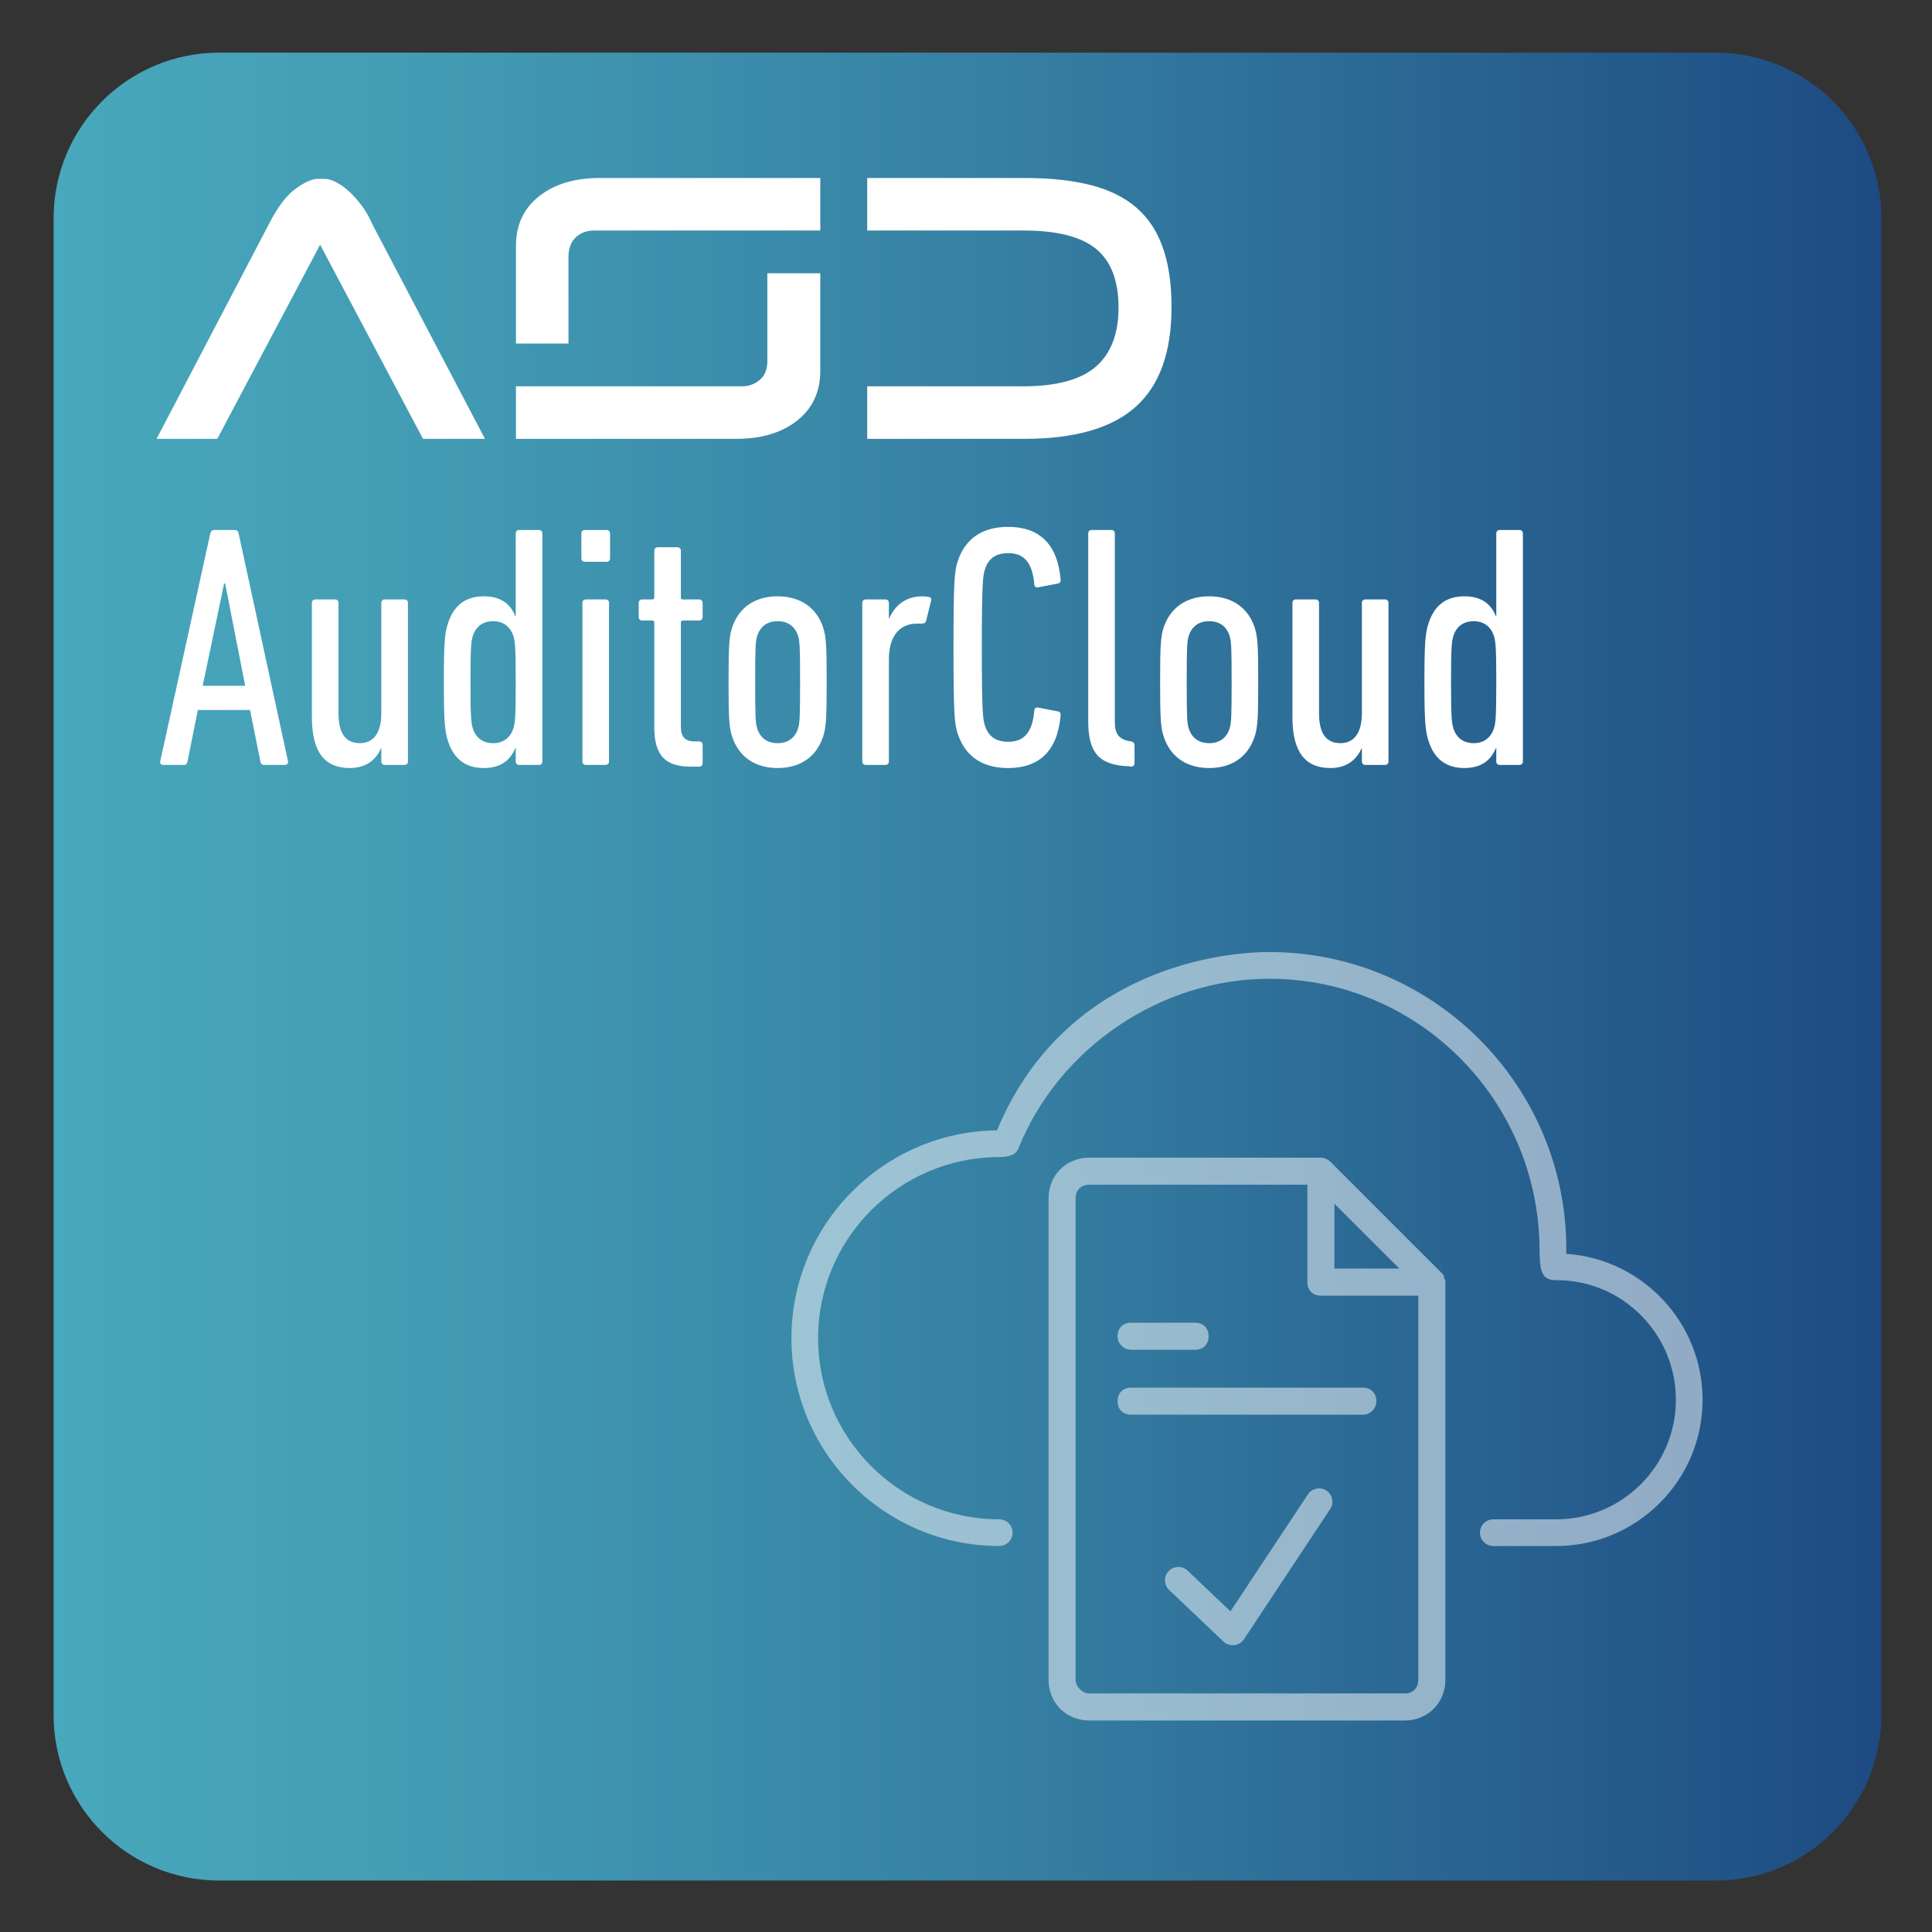
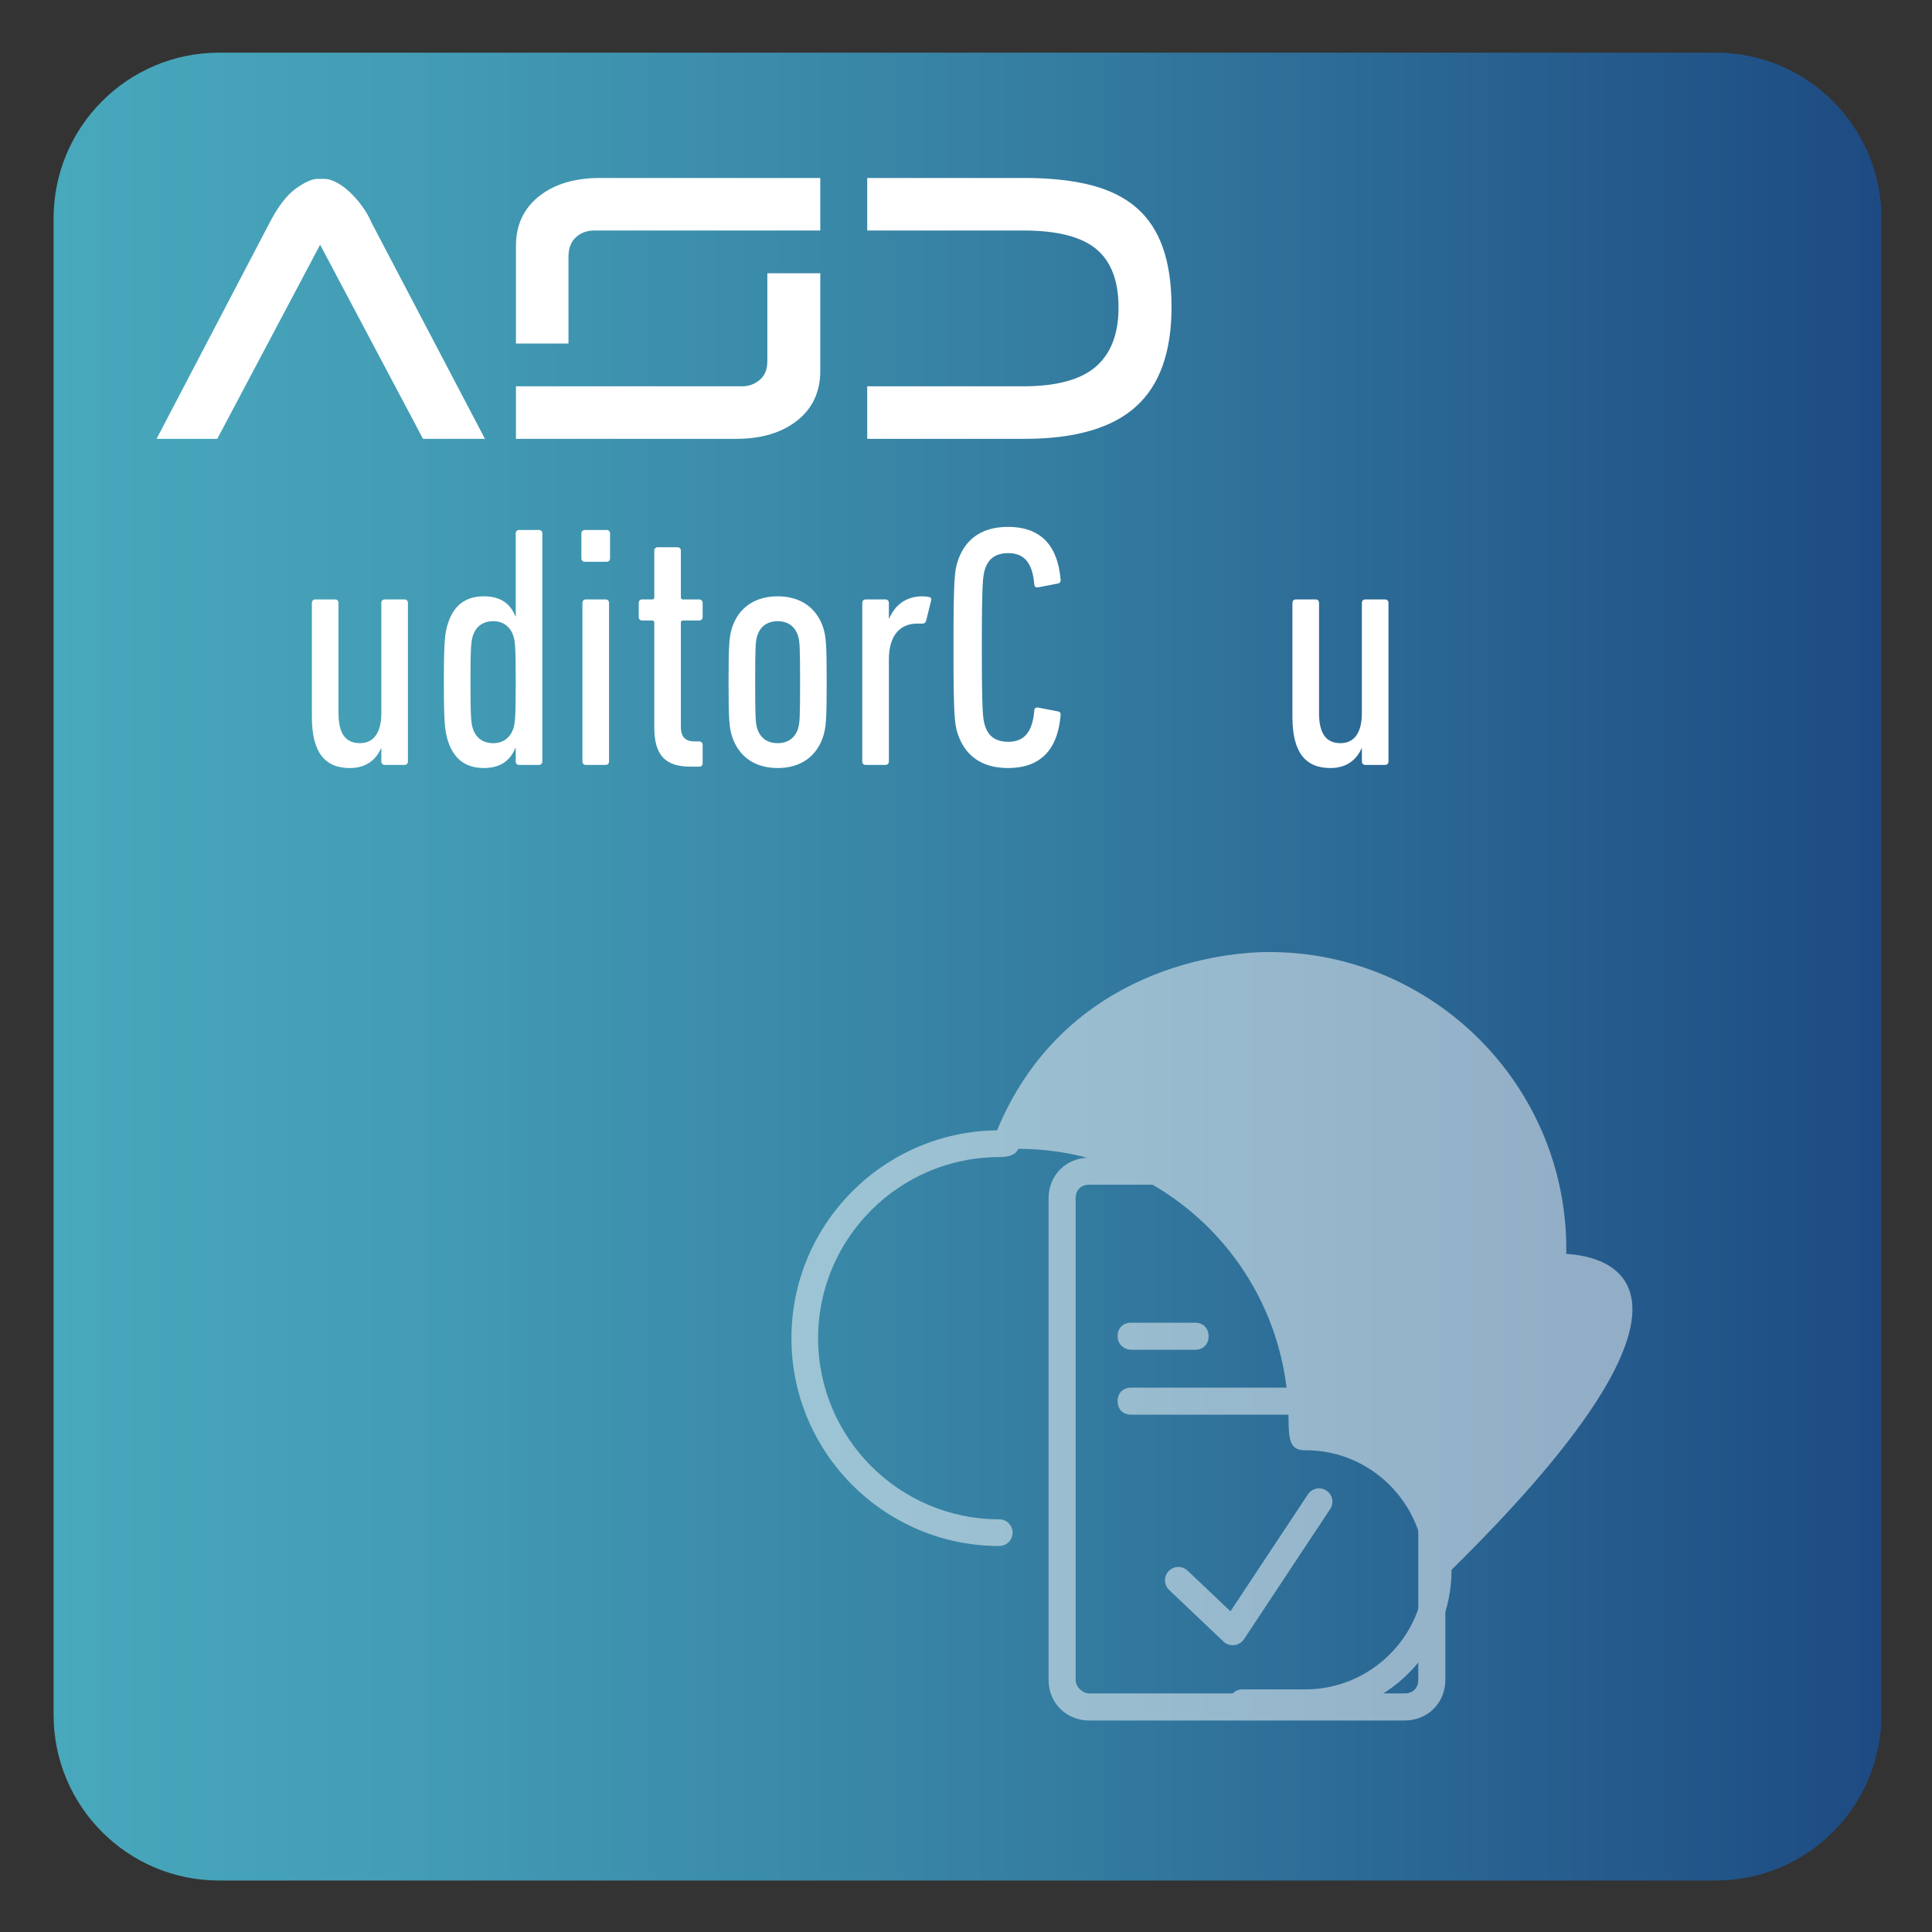
<svg xmlns="http://www.w3.org/2000/svg" id="Layer_1" x="0px" y="0px" width="300px" height="300px" viewBox="0 0 300 300" xml:space="preserve">
  <rect x="0" y="0" width="300" height="300" fill="#333333" stroke="none" />
  <g>
    <linearGradient id="SVGID_1_" gradientUnits="userSpaceOnUse" x1="-685.679" y1="2754.908" x2="-401.85" y2="2754.908" gradientTransform="matrix(1 0 0 -1 694 2905)">
      <stop offset="0" style="stop-color:#48A8BC" />
      <stop offset="0.187" style="stop-color:#439DB5" />
      <stop offset="0.516" style="stop-color:#3680A3" />
      <stop offset="0.944" style="stop-color:#205186" />
      <stop offset="1" style="stop-color:#1D4A82" />
    </linearGradient>
    <path fill="url(#SVGID_1_)" d="M8.321,266.282c0,14.212,11.513,25.726,25.721,25.726h232.375c14.212,0,25.733-11.514,25.733-25.726  V33.905c0-14.211-11.521-25.729-25.733-25.729H34.042c-14.208,0-25.721,11.517-25.721,25.729V266.282z" />
-     <rect x="23.91" y="82.295" fill="none" width="252.65" height="67.04" />
    <g>
-       <path fill="#FFFFFF" d="M32.655,82.832c0.107-0.322,0.268-0.537,0.59-0.537h3.219c0.322,0,0.537,0.215,0.59,0.537l7.672,35.409   c0.053,0.321-0.161,0.536-0.483,0.536h-3.219c-0.375,0-0.537-0.215-0.59-0.536l-1.61-7.994h-8.101l-1.609,7.994   c-0.054,0.321-0.215,0.536-0.537,0.536h-3.219c-0.322,0-0.537-0.215-0.483-0.536L32.655,82.832z M38.073,106.491l-3.112-15.88   h-0.161l-3.327,15.88H38.073z" />
      <path fill="#FFFFFF" d="M59.749,118.777c-0.322,0-0.537-0.215-0.537-0.536v-2.039h-0.054c-0.751,1.717-2.253,3.058-4.829,3.058   c-3.916,0-5.901-2.468-5.901-7.939V93.615c0-0.321,0.215-0.536,0.537-0.536h3.058c0.322,0,0.537,0.215,0.537,0.536v17.114   c0,3.059,1.019,4.668,3.326,4.668c2.092,0,3.326-1.556,3.326-4.668V93.615c0-0.321,0.215-0.536,0.537-0.536h3.058   c0.322,0,0.537,0.215,0.537,0.536v24.626c0,0.321-0.215,0.536-0.537,0.536H59.749z" />
      <path fill="#FFFFFF" d="M80.619,118.777c-0.322,0-0.537-0.215-0.537-0.536v-2.093h-0.054c-0.697,1.717-2.092,3.111-4.882,3.111   c-2.79,0-4.667-1.341-5.58-4.185c-0.483-1.502-0.644-2.843-0.644-9.174s0.161-7.672,0.644-9.12c0.912-2.844,2.79-4.186,5.58-4.186   c2.79,0,4.185,1.342,4.882,3.112h0.054V82.832c0-0.322,0.215-0.537,0.537-0.537h3.058c0.322,0,0.537,0.215,0.537,0.537v35.409   c0,0.321-0.215,0.536-0.537,0.536H80.619z M79.707,113.145c0.269-0.912,0.375-1.61,0.375-7.243c0-5.579-0.107-6.277-0.375-7.189   c-0.483-1.395-1.556-2.253-3.112-2.253c-1.609,0-2.682,0.805-3.165,2.253c-0.269,0.912-0.375,1.61-0.375,7.189   c0,5.633,0.107,6.331,0.375,7.243c0.483,1.448,1.556,2.253,3.165,2.253C78.151,115.397,79.224,114.539,79.707,113.145z" />
      <path fill="#FFFFFF" d="M90.812,87.231c-0.322,0-0.537-0.215-0.537-0.537v-3.862c0-0.322,0.215-0.537,0.537-0.537h3.38   c0.322,0,0.537,0.215,0.537,0.537v3.862c0,0.322-0.215,0.537-0.537,0.537H90.812z M90.973,118.777   c-0.322,0-0.536-0.215-0.536-0.536V93.615c0-0.321,0.214-0.536,0.536-0.536h3.058c0.322,0,0.537,0.215,0.537,0.536v24.626   c0,0.321-0.214,0.536-0.537,0.536H90.973z" />
      <path fill="#FFFFFF" d="M107.229,119.046c-3.917,0-5.633-1.771-5.633-6.116V96.674c0-0.215-0.107-0.322-0.322-0.322h-1.556   c-0.322,0-0.536-0.215-0.536-0.536v-2.2c0-0.321,0.214-0.536,0.536-0.536h1.556c0.214,0,0.322-0.107,0.322-0.322v-7.242   c0-0.322,0.214-0.537,0.537-0.537h3.058c0.322,0,0.536,0.215,0.536,0.537v7.242c0,0.215,0.107,0.322,0.322,0.322h2.521   c0.322,0,0.536,0.215,0.536,0.536v2.2c0,0.321-0.214,0.536-0.536,0.536h-2.521c-0.215,0-0.322,0.107-0.322,0.322v16.202   c0,1.502,0.644,2.253,2.146,2.253h0.698c0.322,0,0.536,0.215,0.536,0.537v2.843c0,0.322-0.214,0.537-0.536,0.537H107.229z" />
      <path fill="#FFFFFF" d="M113.667,114.324c-0.429-1.395-0.537-2.575-0.537-8.423s0.107-7.028,0.537-8.423   c1.02-3.112,3.541-4.883,7.082-4.883c3.541,0,6.062,1.771,7.082,4.883c0.429,1.395,0.537,2.575,0.537,8.423   s-0.107,7.028-0.537,8.423c-1.019,3.166-3.541,4.936-7.082,4.936C117.208,119.26,114.687,117.49,113.667,114.324z    M123.915,113.145c0.269-0.912,0.322-1.61,0.322-7.243c0-5.579-0.054-6.277-0.322-7.189c-0.483-1.448-1.556-2.253-3.165-2.253   c-1.61,0-2.683,0.805-3.166,2.253c-0.268,0.912-0.322,1.61-0.322,7.189c0,5.633,0.054,6.331,0.322,7.243   c0.483,1.448,1.556,2.253,3.166,2.253C122.359,115.397,123.432,114.593,123.915,113.145z" />
      <path fill="#FFFFFF" d="M134.43,118.777c-0.322,0-0.537-0.215-0.537-0.536V93.615c0-0.321,0.214-0.536,0.537-0.536h3.058   c0.322,0,0.537,0.215,0.537,0.536v2.414h0.054c0.858-1.984,2.521-3.434,5.15-3.434c0.322,0,0.805,0.054,1.02,0.107   c0.322,0.054,0.429,0.269,0.322,0.591l-0.751,3.058c-0.107,0.376-0.322,0.483-0.644,0.483h-0.805   c-2.521,0-4.346,1.771-4.346,5.525v15.881c0,0.321-0.214,0.536-0.537,0.536H134.43z" />
      <path fill="#FFFFFF" d="M148.057,100.536c0-10.354,0.161-11.856,0.644-13.358c1.127-3.434,3.702-5.365,7.833-5.365   c4.775,0,7.672,2.575,8.155,8.155c0.054,0.375-0.107,0.59-0.429,0.644l-3.059,0.59c-0.322,0.054-0.59-0.107-0.59-0.429   c-0.269-3.273-1.502-4.883-4.023-4.883c-1.932,0-3.112,0.805-3.648,2.521c-0.322,1.02-0.482,2.039-0.482,12.125   c0,10.087,0.16,11.105,0.482,12.125c0.536,1.717,1.717,2.521,3.648,2.521c2.521,0,3.755-1.609,4.023-4.882   c0-0.322,0.268-0.483,0.59-0.43l3.059,0.591c0.321,0.054,0.482,0.268,0.429,0.644c-0.483,5.579-3.38,8.154-8.155,8.154   c-4.131,0-6.706-1.931-7.833-5.364C148.218,112.393,148.057,110.891,148.057,100.536z" />
-       <path fill="#FFFFFF" d="M175.365,118.992c-4.721-0.161-6.385-2.093-6.385-7.028V82.832c0-0.322,0.215-0.537,0.537-0.537h3.058   c0.322,0,0.536,0.215,0.536,0.537v29.293c0,1.824,0.645,2.683,2.254,2.95l0.268,0.054c0.322,0.054,0.537,0.269,0.537,0.591v2.789   c0,0.322-0.215,0.537-0.537,0.537L175.365,118.992z" />
-       <path fill="#FFFFFF" d="M180.677,114.324c-0.429-1.395-0.536-2.575-0.536-8.423s0.107-7.028,0.536-8.423   c1.02-3.112,3.541-4.883,7.082-4.883c3.54,0,6.062,1.771,7.081,4.883c0.43,1.395,0.537,2.575,0.537,8.423   s-0.107,7.028-0.537,8.423c-1.02,3.166-3.541,4.936-7.081,4.936C184.218,119.26,181.696,117.49,180.677,114.324z M190.924,113.145   c0.269-0.912,0.322-1.61,0.322-7.243c0-5.579-0.054-6.277-0.322-7.189c-0.482-1.448-1.556-2.253-3.165-2.253   c-1.61,0-2.683,0.805-3.165,2.253c-0.269,0.912-0.322,1.61-0.322,7.189c0,5.633,0.054,6.331,0.322,7.243   c0.482,1.448,1.555,2.253,3.165,2.253C189.368,115.397,190.441,114.593,190.924,113.145z" />
      <path fill="#FFFFFF" d="M212.008,118.777c-0.321,0-0.536-0.215-0.536-0.536v-2.039h-0.054c-0.751,1.717-2.254,3.058-4.828,3.058   c-3.916,0-5.902-2.468-5.902-7.939V93.615c0-0.321,0.215-0.536,0.537-0.536h3.059c0.321,0,0.536,0.215,0.536,0.536v17.114   c0,3.059,1.019,4.668,3.326,4.668c2.093,0,3.326-1.556,3.326-4.668V93.615c0-0.321,0.215-0.536,0.536-0.536h3.059   c0.322,0,0.537,0.215,0.537,0.536v24.626c0,0.321-0.215,0.536-0.537,0.536H212.008z" />
-       <path fill="#FFFFFF" d="M232.879,118.777c-0.322,0-0.537-0.215-0.537-0.536v-2.093h-0.053c-0.697,1.717-2.093,3.111-4.883,3.111   c-2.789,0-4.667-1.341-5.579-4.185c-0.483-1.502-0.644-2.843-0.644-9.174s0.16-7.672,0.644-9.12   c0.912-2.844,2.79-4.186,5.579-4.186c2.79,0,4.186,1.342,4.883,3.112h0.053V82.832c0-0.322,0.215-0.537,0.537-0.537h3.059   c0.321,0,0.536,0.215,0.536,0.537v35.409c0,0.321-0.215,0.536-0.536,0.536H232.879z M231.967,113.145   c0.268-0.912,0.375-1.61,0.375-7.243c0-5.579-0.107-6.277-0.375-7.189c-0.482-1.395-1.556-2.253-3.111-2.253   c-1.609,0-2.683,0.805-3.166,2.253c-0.268,0.912-0.375,1.61-0.375,7.189c0,5.633,0.107,6.331,0.375,7.243   c0.483,1.448,1.557,2.253,3.166,2.253C230.411,115.397,231.484,114.539,231.967,113.145z" />
    </g>
    <path fill="#FFFFFF" d="M75.305,68.143h-9.621L49.709,37.999L33.74,68.143h-9.428l17.514-33.486  c1.339-2.585,2.71-4.376,4.108-5.375c1.401-1.009,2.555-1.508,3.441-1.508h1.003c0.537,0,1.149,0.178,1.842,0.535  c0.688,0.357,1.38,0.856,2.073,1.502c0.688,0.649,1.334,1.381,1.939,2.208c0.6,0.822,1.099,1.704,1.502,2.639L75.305,68.143z   M89.475,36.796c0.759-0.671,1.695-1.002,2.812-1.002h35.086v-8.157H93.154c-3.919,0-7.075,0.948-9.458,2.845  c-2.384,1.895-3.58,4.464-3.58,7.721v15.141h8.157V39.671C88.32,38.42,88.719,37.464,89.475,36.796 M117.981,58.98  c-0.776,0.671-1.703,1.007-2.773,1.007H80.117v8.155h34.222c3.923,0,7.075-0.951,9.458-2.843c2.383-1.895,3.575-4.465,3.575-7.721  V42.436h-8.22V56.11C119.152,57.356,118.762,58.313,117.981,58.98 M180.572,38.469c-0.889-2.543-2.258-4.613-4.104-6.219  c-1.854-1.604-4.217-2.776-7.086-3.51c-2.875-0.734-6.299-1.104-10.264-1.104H134.66v8.157h24.261c5.211,0,8.976,0.956,11.295,2.87  c2.316,1.919,3.47,4.947,3.47,9.094c0,4.051-1.162,7.106-3.502,9.158c-2.342,2.043-6.119,3.071-11.33,3.071h-16.042h-8.152v8.155  h24.458c7.796,0,13.549-1.666,17.243-4.983c3.703-3.316,5.553-8.477,5.553-15.468C181.915,44.083,181.466,41.003,180.572,38.469" />
    <g opacity="0.5">
      <path fill="#FFFFFF" d="M203.092,232.041l-12.029,18.166l-6.658-6.322c-0.836-0.79-2.145-0.753-2.935,0.075   c-0.792,0.829-0.75,2.144,0.076,2.933l8.446,8.02c0.915,0.876,2.472,0.683,3.16-0.356c0.008-0.011,13.393-20.225,13.393-20.225   c0.639-0.952,0.382-2.238-0.57-2.872C205.014,230.825,203.73,231.089,203.092,232.041z" />
-       <path fill="#FFFFFF" d="M243.205,194.695c0-0.251,0.009-0.499,0.009-0.747c0-25.425-20.687-46.115-46.122-46.115   c-9.398,0-32.338,3.785-42.273,27.688c-17.635,0.188-31.927,14.594-31.927,32.27c0,17.794,14.476,32.271,32.271,32.271   c1.146,0,2.072-0.929,2.072-2.071c0-1.146-0.928-2.072-2.072-2.072c-15.508,0-28.13-12.619-28.13-28.128   c0-15.506,12.622-28.11,28.13-28.121c1.74-0.002,2.622-0.472,2.949-1.28c6.248-15.644,22.096-26.409,38.979-26.409   c23.149,0,41.825,18.826,41.972,41.969c0.026,3.3,0.231,4.854,2.594,4.84c10.242-0.062,18.574,8.328,18.574,18.566   c0,10.234-8.332,18.563-18.574,18.563h-9.783c-1.139,0-2.068,0.927-2.068,2.072c0,1.144,0.932,2.071,2.068,2.071h9.783   c12.529,0,22.718-10.188,22.718-22.709C264.374,205.35,255.014,195.49,243.205,194.695z" />
+       <path fill="#FFFFFF" d="M243.205,194.695c0-0.251,0.009-0.499,0.009-0.747c0-25.425-20.687-46.115-46.122-46.115   c-9.398,0-32.338,3.785-42.273,27.688c-17.635,0.188-31.927,14.594-31.927,32.27c0,17.794,14.476,32.271,32.271,32.271   c1.146,0,2.072-0.929,2.072-2.071c0-1.146-0.928-2.072-2.072-2.072c-15.508,0-28.13-12.619-28.13-28.128   c0-15.506,12.622-28.11,28.13-28.121c1.74-0.002,2.622-0.472,2.949-1.28c23.149,0,41.825,18.826,41.972,41.969c0.026,3.3,0.231,4.854,2.594,4.84c10.242-0.062,18.574,8.328,18.574,18.566   c0,10.234-8.332,18.563-18.574,18.563h-9.783c-1.139,0-2.068,0.927-2.068,2.072c0,1.144,0.932,2.071,2.068,2.071h9.783   c12.529,0,22.718-10.188,22.718-22.709C264.374,205.35,255.014,195.49,243.205,194.695z" />
      <path fill="#FFFFFF" d="M224.223,198.252c0-0.218-0.209-0.427-0.418-0.637l-4.205-4.203l-4.205-4.2l-8.815-8.817   c-0.419-0.424-1.052-0.634-1.474-0.634h-35.979c-3.575,0-6.303,2.731-6.303,6.304v74.787c0,3.571,2.728,6.304,6.303,6.304h4.889   h3.721h40.396c3.566,0,6.303-2.731,6.303-6.304v-61.765c0-0.21,0-0.419-0.211-0.629v-0.206H224.223z M207.204,186.902   l10.087,10.082h-10.087V186.902z M220.229,260.852c0,1.26-0.83,2.103-2.098,2.103h-49.005c-1.054,0-2.103-1.049-2.103-2.103   v-74.787c0-1.261,0.836-2.103,2.103-2.103h33.882v15.125c0,1.263,0.827,2.103,2.098,2.103h15.123V260.852z" />
      <path fill="#FFFFFF" d="M175.646,209.59h9.928c1.259,0,2.098-0.84,2.098-2.099s-0.839-2.101-2.098-2.101h-9.928   c-1.271,0-2.106,0.842-2.106,2.101S174.585,209.59,175.646,209.59z" />
      <path fill="#FFFFFF" d="M173.54,217.574c0,1.263,0.836,2.1,2.106,2.1h35.972c1.263,0,2.106-1.049,2.106-2.1   c0-1.26-0.845-2.102-2.106-2.102h-35.972C174.376,215.475,173.54,216.314,173.54,217.574z" />
    </g>
  </g>
  <line fill="none" stroke="#FFFFFF" stroke-miterlimit="10" x1="-634.848" y1="241.059" x2="-634.848" y2="382.126" />
</svg>